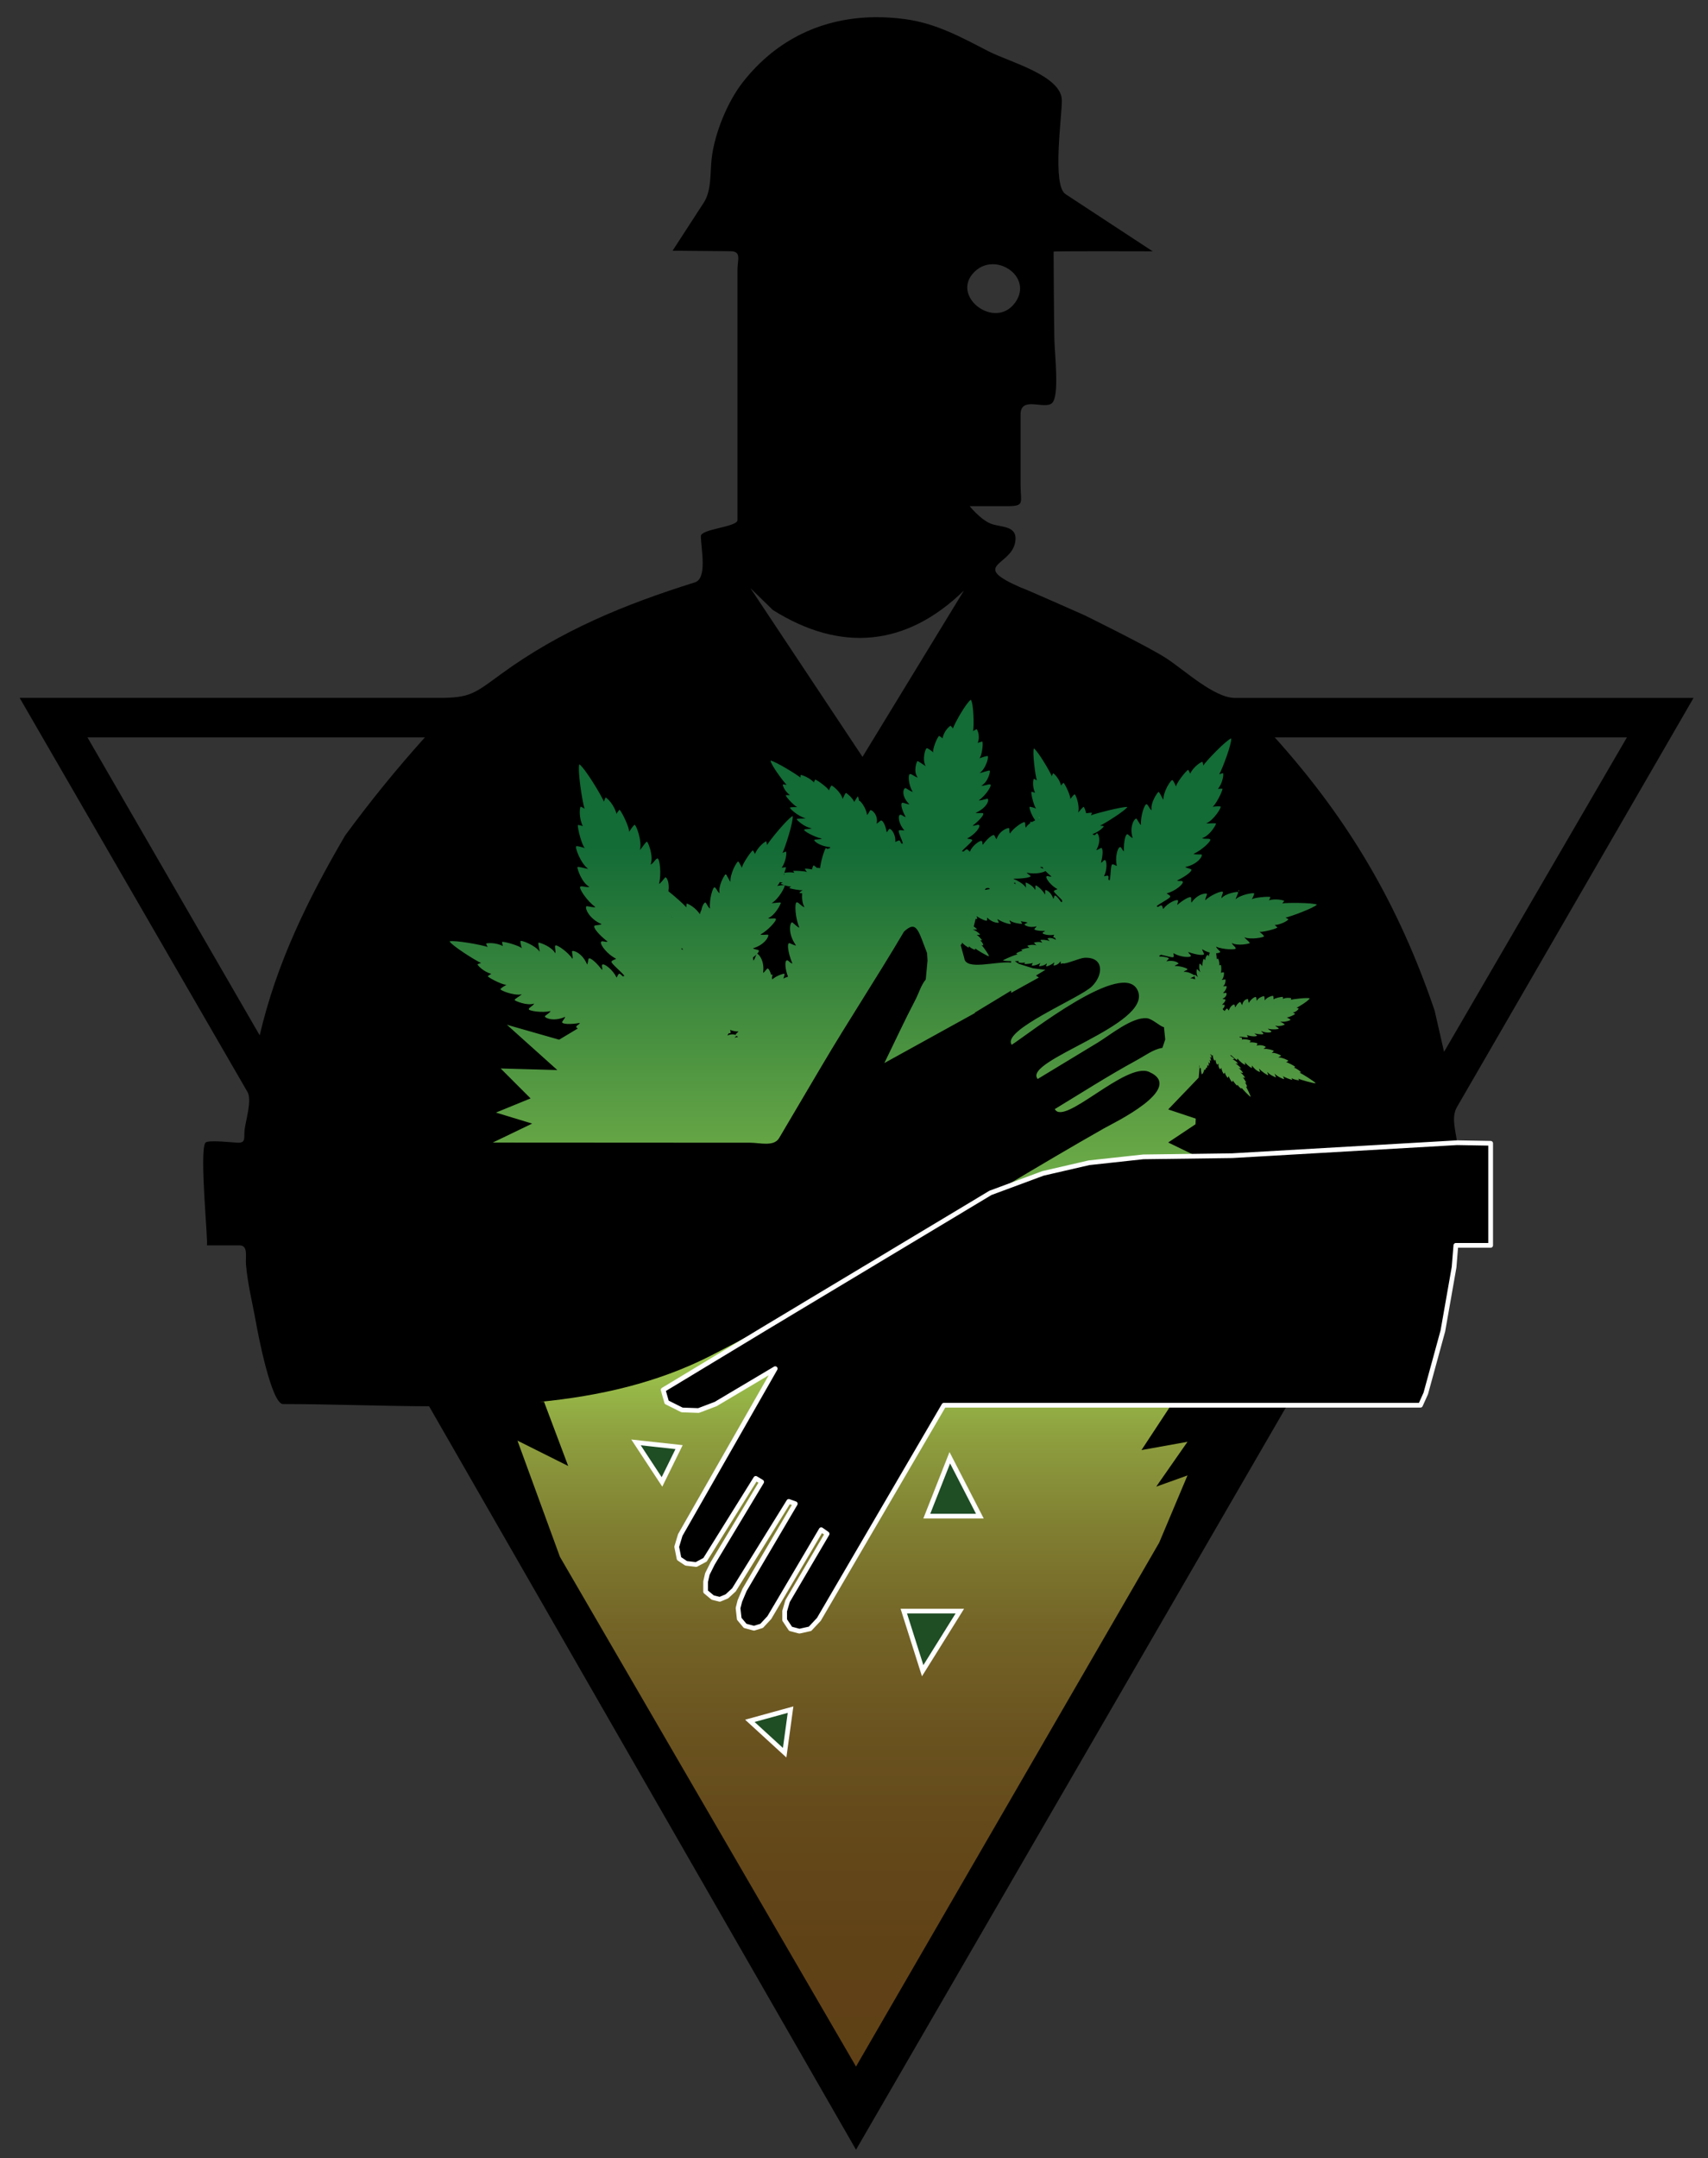
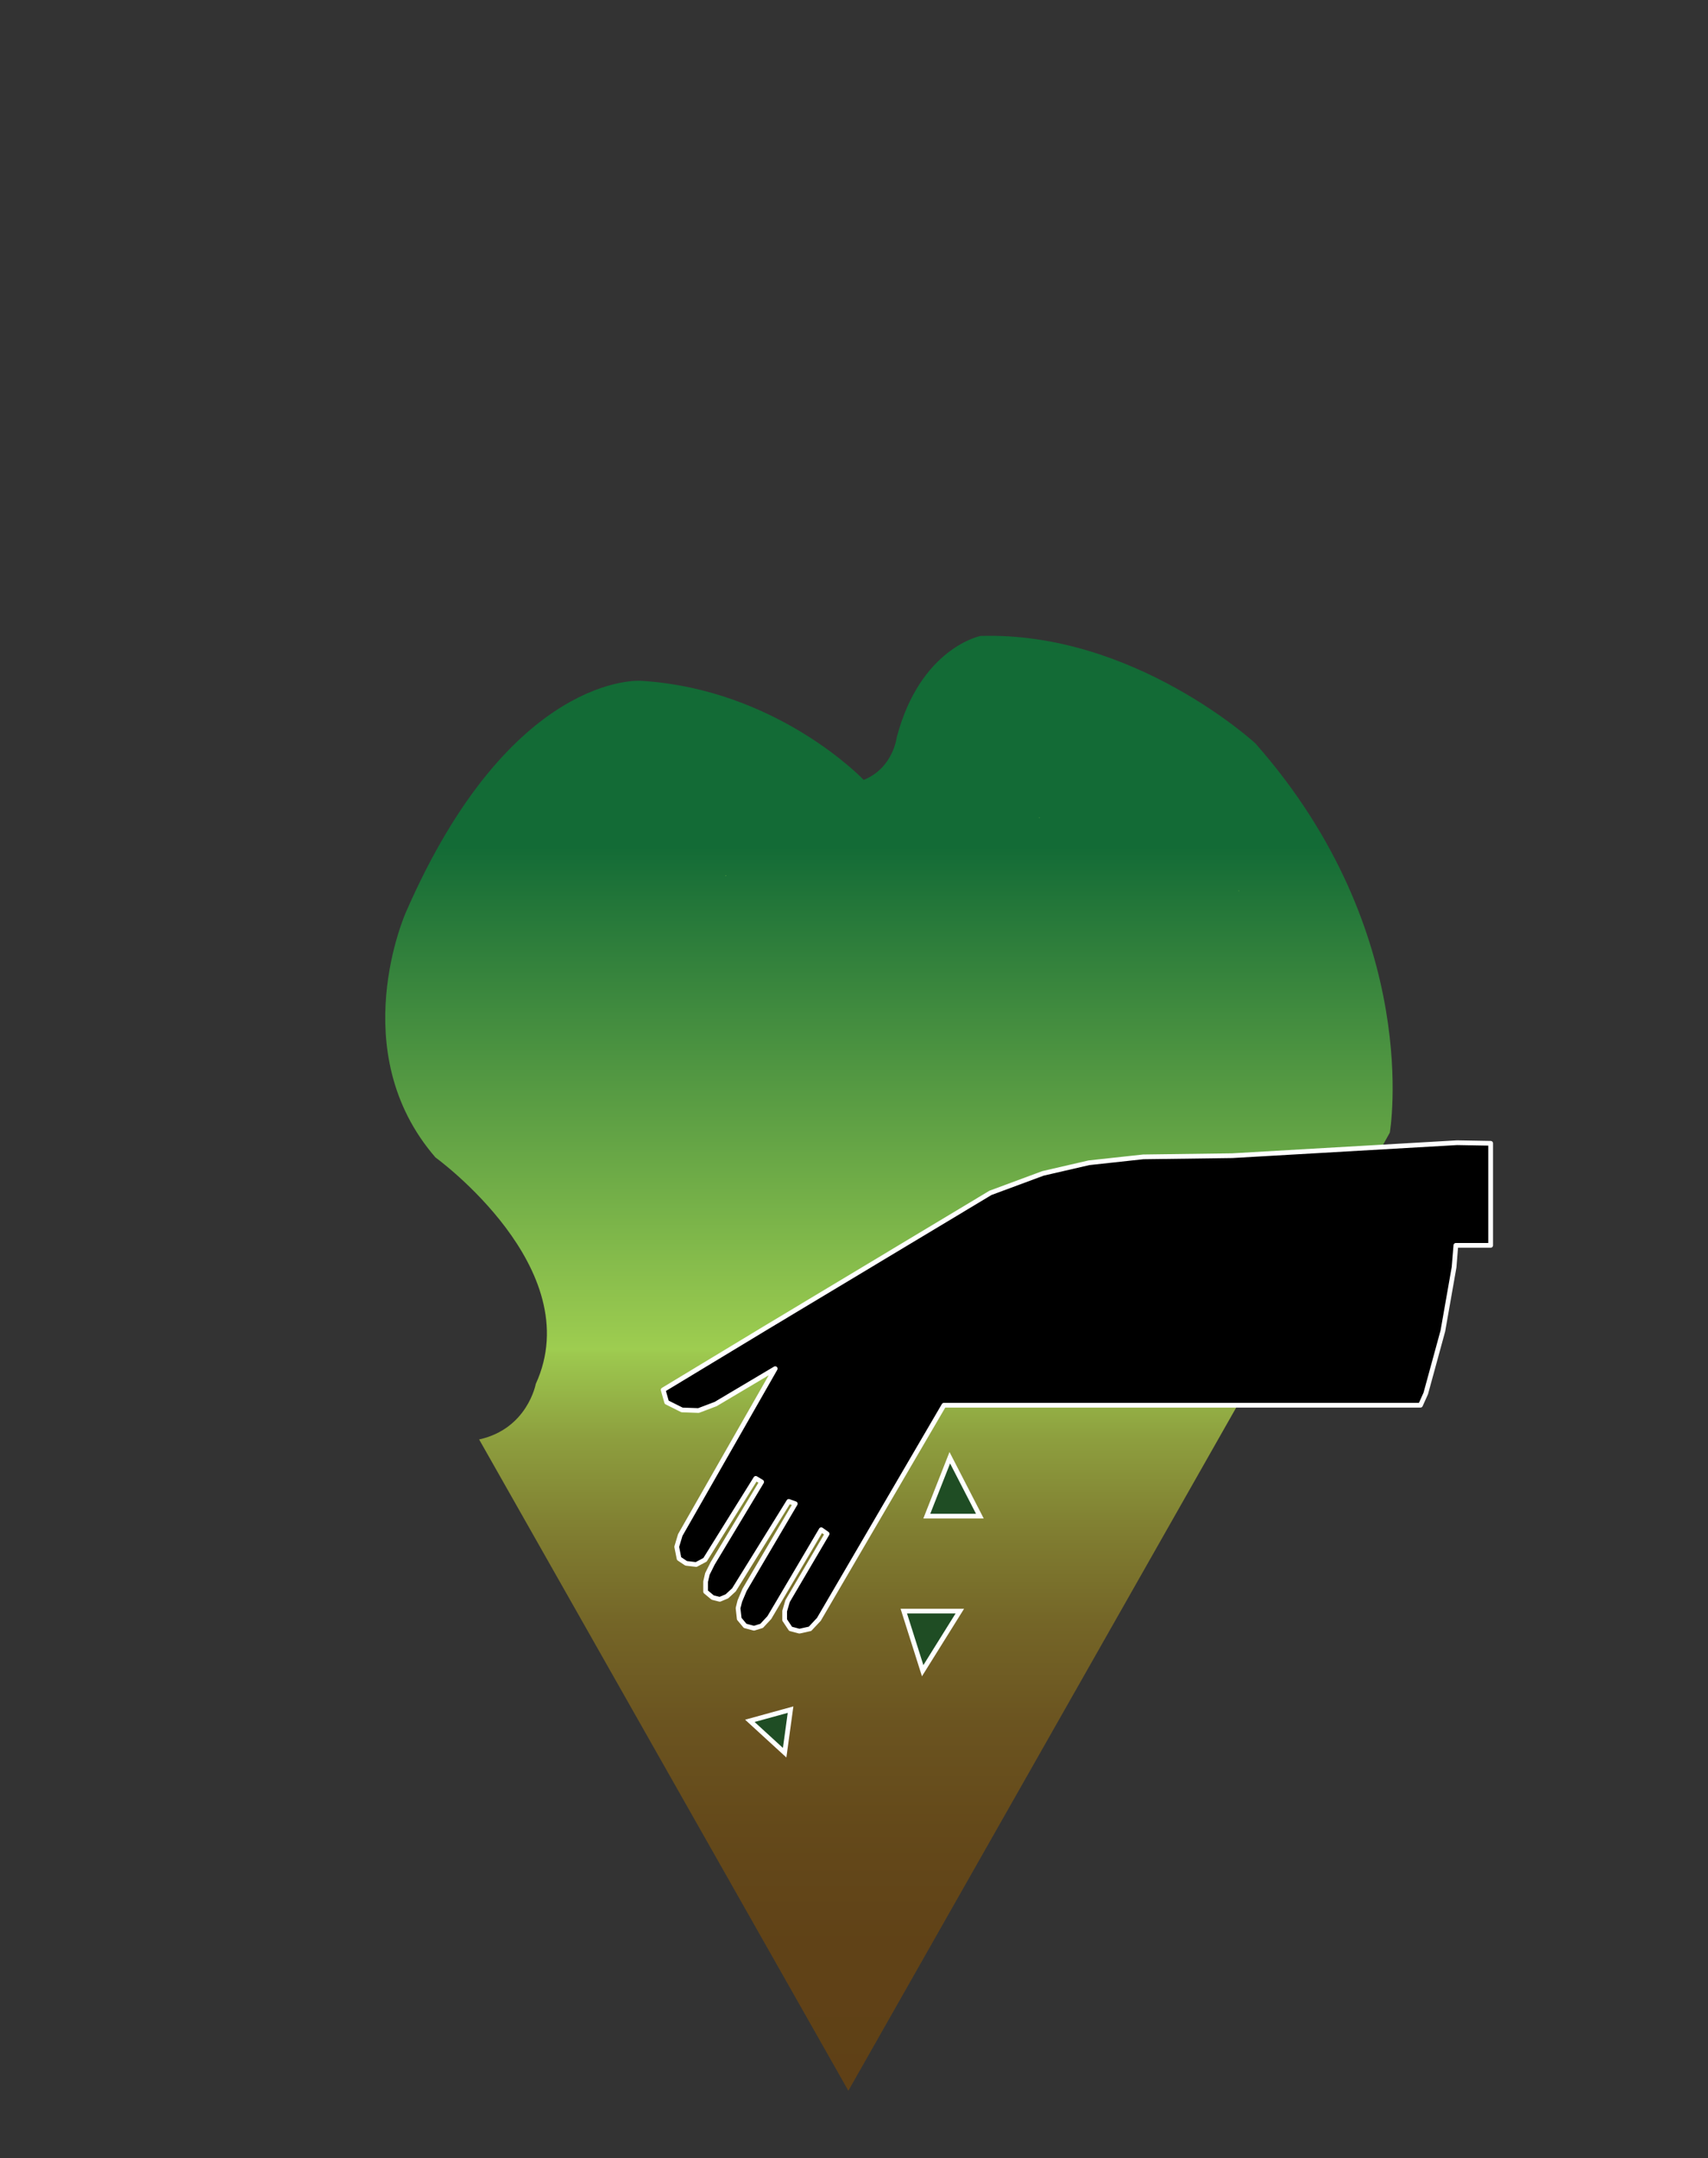
<svg xmlns="http://www.w3.org/2000/svg" xmlns:ns1="http://sodipodi.sourceforge.net/DTD/sodipodi-0.dtd" xmlns:ns2="http://www.inkscape.org/namespaces/inkscape" version="1.1" id="forrestry" x="0px" y="0px" width="723.958px" height="914.583px" viewBox="0 0 723.958 914.583" enable-background="new 0 0 723.958 914.583" xml:space="preserve" ns1:docname="MarijuanaFarmer.svg" ns2:version="0.92.2 5c3e80d, 2017-08-06">
  <rect x="0" y="0" width="723.958" height="914.583" fill="#333333" stroke="none" />
  <title id="title110501">marijuana farmer</title>
  <defs id="defs3717" />
  <ns1:namedview pagecolor="#ffffff" bordercolor="#666666" borderopacity="1" objecttolerance="10" gridtolerance="10" guidetolerance="10" ns2:pageopacity="0" ns2:pageshadow="2" ns2:window-width="1436" ns2:window-height="856" id="namedview3715" showgrid="false" ns2:zoom="0.44" ns2:cx="376.36364" ns2:cy="432.72727" ns2:window-x="4" ns2:window-y="0" ns2:window-maximized="1" ns2:current-layer="forrestry_parts" ns2:snap-global="false" ns2:measure-start="152.727,527.273" ns2:measure-end="627.273,263.636" />
  <g id="forrestry_parts">
    <linearGradient id="grn_bkgrnd_1_" gradientUnits="userSpaceOnUse" x1="376.791" y1="269.438" x2="376.791" y2="886">
      <stop offset="0.145" style="stop-color:#136B36" id="stop3680" />
      <stop offset="0.491" style="stop-color:#9ECD50" id="stop3682" />
      <stop offset="0.493" style="stop-color:#9DC94F" id="stop3684" />
      <stop offset="0.553" style="stop-color:#8D9E3E" id="stop3686" />
      <stop offset="0.615" style="stop-color:#807E31" id="stop3688" />
      <stop offset="0.68" style="stop-color:#746527" id="stop3690" />
      <stop offset="0.747" style="stop-color:#6B5420" id="stop3692" />
      <stop offset="0.82" style="stop-color:#64491A" id="stop3694" />
      <stop offset="0.899" style="stop-color:#604217" id="stop3696" />
      <stop offset="1" style="stop-color:#5F4016" id="stop3698" />
    </linearGradient>
    <g id="g110499">
      <g id="g110474">
        <path ns2:connector-curvature="0" style="fill:url(#grn_bkgrnd_1_)" id="grn_bkgrnd" d="m 589.083,480 c 0,0 14.5,-84 -57,-165 0,0 -51.5,-47.5 -116.5,-45.5 0,0 -25.5,5 -35.5,43 0,0 -1.5,13 -14,18 0,0 -36.5,-38.5 -94.5,-42 0,0 -55,-4 -99.5,98 0,0 -26.5,59 12.5,104 0,0 65,47 42.5,96 0,0 -3.5,19 -24,23.5 l 156.5,276 169.5,-298.5 z" />
        <g id="leaves">
-           <polygon style="fill:#1f4d24;stroke:#ffffff;stroke-width:2" points="280.585,628 287.833,613.25 269.585,611.25 " id="polygon3702" />
          <polygon style="fill:#1f4d24;stroke:#ffffff;stroke-width:2" points="415.333,642.5 402.583,617.75 392.833,642.5 " id="polygon3704" />
          <polygon style="fill:#1f4d24;stroke:#ffffff;stroke-width:2" points="332.585,742.75 335.085,724.5 317.833,729.25 " id="polygon3706" />
          <polygon style="fill:#1f4d24;stroke:#ffffff;stroke-width:2" points="391.083,708 383.085,682.75 406.833,682.75 " id="polygon3708" />
        </g>
-         <path id="icon" d="M 370.992 7.291 C 348.889 7.475 329.297 16.452 314.902 34.77 C 308.262 43.22 302.803 56.739 301.623 67.369 C 300.963 73.329 301.623 80.749 298.303 85.869 C 293.893 92.659 289.492 99.46 285.082 106.25 C 293.292 106.32 301.513 106.401 309.723 106.471 C 314.413 106.521 312.582 110.161 312.582 114.461 L 312.582 220.4 C 312.582 223.36 297.082 224.129 297.082 227.199 C 297.082 232.379 299.964 245.101 294.504 246.811 C 264.944 256.041 237.543 267.27 212.373 285.66 C 200.983 294 199.194 295.75 186.004 295.75 L 8.332 295.75 C 40.522 351.42 72.722 407.1 104.912 462.77 C 106.902 466.22 104.082 475.041 103.662 478.871 C 103.332 481.941 104.323 484.252 101.062 484.252 C 99.112 484.252 88.172 482.902 87.082 484.252 C 84.322 487.682 88.462 527.752 87.652 527.752 L 101.504 527.752 C 105.304 527.752 103.984 532.521 104.254 535.811 C 104.954 544.202 107.134 552.661 108.594 560.941 C 109.404 565.571 115.093 595.002 119.963 595.002 C 140.083 595.002 160.953 595.871 181.873 595.941 L 362.832 911 L 545.582 595.5 L 496.332 595.5 L 483.832 614.5 L 503.332 611 L 490.082 630 L 503.332 625.25 L 491.332 653.75 L 362.832 875.75 L 237.332 659.75 L 219.332 610.5 L 240.832 621.25 L 230.582 594 L 228.723 594.09 C 253.963 591.6 278.553 586.08 301.283 574.5 C 358.393 545.41 412.244 509.811 468.004 478.131 C 471.854 475.951 502.702 461.21 487.082 454.25 C 477.202 449.85 451.002 477.45 447.082 470 C 458.392 463.16 469.552 455.971 481.162 449.641 C 486.084 446.953 488.59 444.806 492.715 444.029 L 493.895 440.488 L 493.359 435.273 C 491.801 435.092 488.504 431.723 486.082 431.5 C 479.842 430.92 470.424 438.72 465.434 441.74 C 456.905 446.91 448.363 452.08 439.832 457.25 C 433.142 449.4 488.122 434.46 482.332 420 C 476.632 405.74 435.412 438.63 428.832 442.75 C 424.322 436.59 457.802 422.97 462.832 418 C 467.682 413.21 468.093 405.511 459.703 405.881 C 457.773 405.961 451.562 408.71 450.582 408.25 C 450.551 408.235 450.519 408.208 450.488 408.189 C 450.03 408.414 449.709 408.488 449.623 408.367 C 449.542 408.229 449.646 407.638 449.547 407.367 C 448.283 409.201 446.459 409.305 446.518 408.998 C 446.602 408.705 446.961 407.978 446.84 407.85 C 445.814 408.827 443.611 409.741 443.447 409.465 C 443.284 409.19 443.772 408.688 443.684 408.238 C 442.907 409.198 440.637 409.521 440.473 409.461 C 440.322 409.378 440.837 408.458 440.969 408.037 C 440.034 408.938 437.255 409.448 437.314 409.123 C 437.308 409.125 437.304 409.128 437.299 409.129 C 437.305 409.122 437.31 409.114 437.316 409.107 C 437.362 408.852 437.594 408.39 437.785 408.039 C 437.479 408.364 434.668 408.634 434.184 408.49 C 434.189 408.479 434.194 408.469 434.199 408.457 C 434.19 408.456 434.18 408.456 434.172 408.455 C 434.369 408.071 434.353 408.066 434.486 407.855 C 433.177 408.214 431.676 407.91 431.52 407.73 C 431.606 407.593 431.746 407.425 431.926 407.246 C 431.619 407.287 430.938 407.311 430.156 407.322 C 430.706 407.697 431.257 408.071 431.807 408.445 L 437.848 410.334 L 443.107 410.992 L 439.107 413.416 C 439.516 413.694 439.924 413.972 440.332 414.25 C 436.412 416.42 432.502 418.58 428.582 420.75 L 428.582 419.793 L 413.086 429.182 C 413.168 429.204 413.25 429.227 413.332 429.25 L 374.832 450.5 C 379.252 441.49 383.463 432.329 388.123 423.449 C 389.336 421.135 390.449 417.329 392.389 415.098 L 393.143 407.047 L 392.945 403.895 C 389.256 394.49 388.601 389.724 383.174 394.787 C 371.254 414.977 360.002 431.871 348.082 452.061 C 342.132 462.141 336.183 472.221 330.232 482.301 C 328.022 486.041 321.973 484.25 317.963 484.25 L 208.863 484.188 L 225.557 476.15 L 210.207 471.479 L 224.889 465.473 L 212.209 452.793 L 236.234 453.461 L 214.846 434.266 L 236.994 440.594 L 244.977 435.805 C 244.646 435.687 244.391 435.555 244.311 435.408 C 243.896 434.651 245.502 434.335 245.779 433.492 C 241.406 434.249 238.193 433.942 238.258 433.178 C 238.28 432.765 239.419 431.642 239.566 430.914 C 234.318 433.237 230.412 431.129 231.002 430.576 C 231.592 430.024 233.366 428.938 233.336 428.477 C 229.842 429.282 224.013 428.416 224.109 427.641 C 224.185 426.905 225.888 426.384 226.416 425.281 C 223.397 426.352 218.325 424.164 218.123 423.801 C 217.892 423.448 220.375 422.136 221.195 421.365 C 217.883 422.104 211.745 419.634 212.111 419.129 C 212.478 418.624 213.777 417.846 214.715 417.301 C 213.629 417.631 207.479 414.66 206.713 413.693 C 207.136 413.438 207.426 413.097 208.244 412.697 C 205.07 411.837 202.46 409.221 202.387 408.643 C 202.41 408.632 202.436 408.619 202.461 408.607 C 202.453 408.601 202.445 408.596 202.438 408.59 C 202.454 408.593 202.468 408.597 202.484 408.6 C 202.884 408.423 203.379 408.215 203.906 408.086 C 201.577 407.085 191.639 400.819 190.537 398.932 C 190.558 398.926 190.582 398.919 190.605 398.914 C 190.602 398.913 190.601 398.911 190.598 398.91 C 190.604 398.911 190.608 398.91 190.613 398.912 C 192.975 398.35 204.379 400.458 206.73 401.297 C 206.424 400.836 206.198 400.313 206.016 399.908 C 206.497 399.529 210.243 399.407 213.164 400.898 C 212.849 400.036 212.901 399.615 212.799 399.146 C 212.821 399.144 212.845 399.141 212.871 399.139 C 212.868 399.133 212.865 399.128 212.861 399.123 C 212.871 399.128 212.881 399.134 212.891 399.139 C 214.329 399.049 220.63 400.957 221.17 401.879 C 220.902 400.865 220.514 399.425 220.604 398.82 C 220.693 398.215 226.88 400.532 228.758 403.314 C 228.691 402.157 227.813 399.51 228.318 399.477 C 228.317 399.474 228.318 399.472 228.316 399.469 C 228.318 399.472 228.32 399.474 228.322 399.477 C 228.941 399.432 233.958 401.215 235.338 403.975 C 235.741 402.816 234.911 401.301 235.377 400.693 C 235.844 400.084 240.684 403.333 242.627 406.293 C 242.968 406.001 242.455 404.034 242.438 403.232 C 242.42 402.431 246.753 403.54 248.857 408.73 C 249.282 408.104 249.238 406.572 249.527 406.23 C 250.035 405.641 252.558 407.547 255.176 411.035 C 255.574 410.253 254.631 408.833 255.525 408.691 L 255.523 408.686 L 255.527 408.689 C 256.424 408.521 259.758 410.926 261.352 414.266 C 261.74 413.821 261.822 412.915 262.449 412.652 C 262.686 412.553 263.249 413.037 263.938 413.738 C 264.161 413.718 264.407 413.683 264.664 413.527 C 263.319 411.73 258.872 408.234 259.193 407.512 C 259.515 406.788 260.638 406.749 261.158 406.289 C 257.154 404.285 254.369 400.252 254.705 399.287 C 255.042 398.322 256.569 399.481 257.539 399.025 C 253.457 395.87 251.259 392.87 251.982 392.303 C 252.395 392.018 254.214 392.093 255.01 391.633 C 249.012 389.049 247.573 383.914 248.775 384.023 C 248.768 384 248.763 383.975 248.758 383.951 C 248.782 383.98 248.808 384.005 248.834 384.029 C 249.863 384.139 252 384.739 252.35 384.355 C 248.991 382.066 245.067 376.269 245.994 375.721 C 245.991 375.716 245.988 375.71 245.986 375.705 C 245.991 375.709 245.996 375.711 246.002 375.715 C 246.797 375.265 248.496 376.237 249.857 375.838 C 246.532 374.09 244.582 368.002 244.744 367.506 C 244.907 367.008 247.955 368.082 249.305 368.195 C 246.093 365.959 243.423 358.659 244.314 358.59 C 244.311 358.584 244.31 358.58 244.307 358.574 C 244.315 358.579 244.32 358.584 244.326 358.59 C 245.115 358.526 246.746 359.023 247.908 359.379 C 246.79 358.676 244.685 351.029 244.949 349.586 C 244.962 349.589 244.974 349.591 244.986 349.594 C 244.983 349.587 244.982 349.581 244.979 349.574 C 244.989 349.583 244.999 349.59 245.01 349.598 C 245.551 349.714 246.058 349.713 247.031 350.104 C 245.334 346.683 245.649 342.36 246.107 341.822 L 246.129 341.832 C 246.129 341.815 246.127 341.798 246.127 341.781 C 246.144 341.807 246.16 341.828 246.178 341.854 C 246.624 342.055 247.209 342.324 247.77 342.695 C 246.821 339.911 244.73 326.365 245.543 323.879 C 245.552 323.885 245.563 323.891 245.57 323.896 C 245.569 323.877 245.562 323.858 245.559 323.838 C 245.581 323.871 245.603 323.903 245.625 323.936 C 247.939 325.54 254.883 337.002 255.971 339.697 C 256.17 339.019 256.465 338.406 256.68 337.957 C 257.346 338.084 260.404 341.174 261.311 344.883 C 261.81 343.943 262.206 343.621 262.549 343.174 C 262.552 343.154 262.557 343.134 262.561 343.113 C 262.565 343.123 262.569 343.135 262.572 343.145 C 263.705 344.077 267.027 351.281 266.625 352.539 C 267.328 351.485 268.25 350.025 268.895 349.598 C 268.899 349.581 268.904 349.565 268.908 349.549 C 268.911 349.56 268.914 349.57 268.916 349.582 C 269.472 349.004 272.274 356.261 271.244 360.178 C 272.167 359.278 273.781 356.534 274.26 356.701 C 274.265 356.695 274.269 356.686 274.273 356.68 C 274.273 356.688 274.269 356.697 274.268 356.705 C 274.757 357.017 277.152 362.923 275.748 366.377 C 277.064 365.831 277.738 363.973 278.633 363.795 C 278.64 363.786 278.645 363.775 278.652 363.766 C 278.65 363.774 278.65 363.784 278.648 363.793 C 279.668 363.645 280.418 370.542 279.336 374.494 C 279.861 374.562 281.161 372.671 281.859 371.932 C 281.866 371.903 281.874 371.875 281.881 371.846 C 281.886 371.862 281.889 371.879 281.893 371.895 C 282.491 371.351 283.906 373.896 283.32 377.689 C 286.477 380.208 289.962 383.352 290.914 384.492 C 290.883 383.94 290.954 383.375 291.002 382.934 C 291.609 382.852 294.9 384.646 296.66 387.414 C 296.826 386.511 297.084 386.174 297.234 385.719 C 297.249 385.726 297.266 385.733 297.283 385.74 C 297.661 383.4 298.808 382.106 299.127 382.539 C 299.133 382.529 299.137 382.517 299.143 382.508 C 299.142 382.523 299.141 382.538 299.141 382.553 C 299.648 383.207 300.502 384.977 300.943 384.98 C 300.52 381.466 302.092 375.874 302.871 376.027 C 303.651 376.18 303.964 377.883 305.02 378.508 C 304.279 375.448 307.092 370.714 307.51 370.527 C 307.925 370.343 308.95 372.863 309.623 373.762 C 309.265 370.425 312.449 364.716 312.938 365.109 L 312.939 365.111 C 312.945 365.097 312.952 365.084 312.957 365.068 C 312.961 365.091 312.965 365.112 312.969 365.135 C 313.452 365.558 314.038 366.884 314.479 367.812 C 314.322 366.725 318.057 361.016 319.115 360.326 C 319.122 360.311 319.127 360.3 319.133 360.285 C 319.135 360.313 319.139 360.341 319.141 360.367 C 319.388 360.759 319.662 361.067 319.967 361.9 C 321.21 358.947 324.054 356.695 324.744 356.545 C 324.757 356.532 324.767 356.518 324.779 356.506 C 324.775 356.516 324.774 356.528 324.77 356.539 C 324.777 356.537 324.785 356.535 324.791 356.535 C 324.901 356.932 325.067 357.479 325.141 358.059 C 326.397 355.901 333.785 346.925 335.924 345.844 C 335.943 345.822 335.963 345.801 335.982 345.779 C 335.979 345.793 335.974 345.805 335.971 345.818 C 335.978 345.815 335.986 345.811 335.992 345.809 C 336.376 347.991 332.82 359.189 331.674 361.426 C 332.2 361.167 332.758 360.998 333.193 360.871 C 333.51 361.362 333.202 365.044 331.332 367.748 C 332.092 367.557 332.515 367.564 332.938 367.539 C 332.994 367.505 333.052 367.469 333.111 367.434 C 333.093 367.466 333.075 367.499 333.057 367.531 C 333.086 367.528 333.115 367.526 333.145 367.523 C 333.143 367.912 332.845 368.83 332.428 369.891 C 333.296 369.699 335.079 369.534 336.699 369.848 C 336.367 369.487 336.322 369.276 336.18 369.082 C 336.981 368.893 341.548 369.169 342.037 369.549 C 341.697 369.099 341.233 368.498 341.18 368.197 C 341.168 368.027 342.616 368.122 344.158 368.434 C 344.416 367.355 344.719 366.643 344.971 366.766 C 344.971 366.76 344.971 366.754 344.971 366.748 C 344.975 366.756 344.98 366.763 344.982 366.771 C 345.336 366.943 345.799 367.339 346.275 367.805 C 346.281 367.798 346.278 367.783 346.289 367.779 C 346.378 367.744 346.938 367.788 347.611 367.875 C 347.851 365.289 349.314 360.219 350.086 359.328 C 350.095 359.337 350.106 359.344 350.115 359.354 L 350.119 359.334 C 350.123 359.347 350.127 359.357 350.133 359.369 C 350.283 359.507 350.448 359.641 350.615 359.781 C 350.958 359.663 351.425 359.532 351.826 359.385 C 351.852 359.263 351.893 359.148 351.922 359.027 C 346.648 358.447 344.527 355.952 345.285 355.832 C 346.069 355.708 348.133 355.684 348.34 355.395 C 344.943 354.638 340.39 352.04 340.863 351.605 C 341.299 351.188 343.02 351.48 344.027 351.002 C 340.904 350.574 337.667 347.448 337.678 347.156 C 337.657 346.861 340.442 346.951 341.533 346.777 C 338.326 346.045 334.319 342.368 334.887 342.193 C 335.455 342.019 336.958 342.012 338.035 342.016 C 336.94 341.829 333.176 337.845 333.008 336.988 C 333.499 336.985 333.917 336.88 334.818 336.93 C 332.536 335.28 331.623 332.772 331.852 332.396 C 331.877 332.398 331.905 332.4 331.932 332.402 C 331.928 332.395 331.923 332.389 331.92 332.383 C 331.932 332.391 331.943 332.397 331.955 332.404 C 332.387 332.44 332.915 332.492 333.432 332.602 C 331.943 331.167 326.596 323.843 326.604 322.311 C 326.624 322.314 326.647 322.32 326.67 322.324 L 326.664 322.318 C 326.669 322.321 326.672 322.323 326.676 322.326 C 328.98 322.827 337.679 328.16 339.268 329.504 C 339.237 329.117 339.308 328.719 339.355 328.41 C 339.959 328.353 343.226 329.612 344.975 331.553 C 345.139 330.92 345.396 330.683 345.545 330.363 C 345.565 330.369 345.588 330.376 345.611 330.385 C 345.611 330.38 345.61 330.376 345.609 330.371 C 345.615 330.378 345.621 330.385 345.627 330.391 C 346.903 330.848 351.335 334.243 351.332 334.992 C 351.614 334.285 352.007 333.277 352.389 332.943 C 352.77 332.609 356.895 336.211 357.1 338.561 C 357.625 337.837 358.209 335.926 358.658 336.086 C 358.659 336.084 358.663 336.082 358.664 336.08 C 358.665 336.082 358.664 336.085 358.664 336.088 C 359.097 336.239 361.266 338.028 362.088 339.834 C 362.689 338.729 363.243 337.834 363.646 337.479 C 363.651 337.489 363.656 337.5 363.66 337.508 C 363.668 337.491 363.674 337.475 363.682 337.457 C 363.682 337.455 363.682 337.453 363.682 337.451 L 363.684 337.453 C 363.683 337.454 363.683 337.456 363.682 337.457 C 363.684 337.495 363.686 337.531 363.689 337.568 C 363.86 337.938 364.003 338.578 364.133 339.336 C 364.89 339.277 367.303 342.863 367.471 345.297 C 367.909 345.241 368.462 343.87 368.852 343.379 C 369.241 342.888 372.387 345.101 371.572 348.986 C 372.252 348.759 372.989 347.816 373.408 347.713 C 374.14 347.538 375.338 349.588 375.82 352.627 C 376.556 352.296 376.464 351.103 377.301 351.336 L 377.301 351.33 L 377.303 351.336 C 378.155 351.553 379.795 354.192 379.477 356.777 C 380.033 356.647 380.56 356.129 381.229 356.193 C 381.481 356.218 381.719 356.71 381.955 357.379 C 382.156 357.446 382.385 357.513 382.684 357.51 C 382.438 355.945 380.394 352.25 381.033 351.928 C 381.673 351.605 382.653 351.981 383.33 351.889 C 380.913 349.252 380.564 345.825 381.338 345.361 C 382.113 344.898 382.834 346.141 383.895 346.211 C 381.992 342.852 381.623 340.257 382.527 340.172 C 383.024 340.146 384.542 340.838 385.455 340.844 C 381.624 337.148 382.983 333.534 383.957 334.027 C 383.962 334.011 383.969 333.995 383.977 333.979 C 383.983 334.005 383.992 334.027 384.002 334.051 C 384.828 334.483 386.355 335.609 386.848 335.502 C 385.127 332.923 384.69 328.023 385.76 328.021 C 385.76 328.017 385.759 328.012 385.76 328.008 C 385.762 328.012 385.766 328.016 385.77 328.02 C 386.676 328.031 387.642 329.224 389.008 329.467 C 387.043 327.227 388.443 322.856 388.832 322.613 C 389.222 322.37 391.286 324.104 392.385 324.652 C 390.764 322.158 392.159 316.797 392.957 317.072 C 392.957 317.067 392.957 317.065 392.957 317.061 C 392.961 317.067 392.964 317.071 392.967 317.076 C 393.674 317.318 394.818 318.199 395.633 318.828 C 395.03 318.006 397.083 312.635 398.037 311.857 C 398.046 311.863 398.057 311.868 398.066 311.875 C 398.067 311.87 398.067 311.866 398.068 311.861 C 398.072 311.87 398.079 311.878 398.084 311.887 C 398.488 312.15 398.923 312.328 399.559 312.91 C 399.83 310.24 402.278 307.74 402.941 307.578 L 402.955 307.592 C 402.963 307.582 402.972 307.571 402.98 307.561 C 402.982 307.582 402.984 307.6 402.986 307.621 C 403.267 307.901 403.631 308.274 403.924 308.697 C 404.515 306.677 409.553 297.748 411.502 296.535 C 411.507 296.542 411.512 296.549 411.516 296.555 C 411.525 296.542 411.533 296.531 411.541 296.518 C 411.543 296.546 411.544 296.572 411.547 296.6 C 412.718 298.393 412.885 307.789 412.457 309.805 C 412.97 309.466 413.529 309.201 413.939 309.006 C 414.446 309.32 415.507 312.276 414.414 314.84 C 415.315 314.45 415.815 314.395 416.334 314.246 C 416.347 314.235 416.359 314.226 416.373 314.215 C 416.371 314.222 416.369 314.229 416.367 314.236 L 416.369 314.236 C 416.869 315.203 416.079 320.738 415.102 321.355 C 416.235 320.969 417.759 320.414 418.525 320.385 C 418.537 320.377 418.55 320.37 418.562 320.361 C 418.56 320.369 418.554 320.377 418.551 320.385 C 419.318 320.233 418.059 325.615 415.203 327.615 C 416.447 327.4 419.21 326.315 419.535 326.586 C 419.542 326.584 419.55 326.582 419.557 326.58 C 419.553 326.585 419.548 326.587 419.543 326.592 C 419.805 326.954 418.876 331.376 415.934 332.963 C 417.335 333.101 418.847 332.219 419.703 332.43 C 419.714 332.427 419.724 332.423 419.734 332.42 C 419.728 332.425 419.724 332.431 419.719 332.436 C 420.666 332.709 417.83 337.141 414.912 339.145 C 415.327 339.373 417.393 338.693 418.363 338.494 C 418.383 338.479 418.405 338.467 418.426 338.451 C 418.422 338.463 418.415 338.474 418.41 338.484 C 419.455 338.331 418.989 341.985 413.521 344.488 C 414.319 344.701 416.033 344.443 416.549 344.58 L 416.57 344.568 C 416.567 344.573 416.565 344.579 416.561 344.584 C 417.497 344.88 415.558 347.362 412.275 349.896 C 413.275 350.072 414.602 349.117 415.092 349.744 C 415.582 350.372 413.53 353.487 409.941 355.344 C 410.39 355.522 411.111 355.515 411.637 355.703 C 411.641 355.702 411.642 355.702 411.646 355.701 L 411.641 355.707 C 411.808 355.767 411.956 355.846 412.068 355.959 C 412.535 356.425 408.732 359.359 407.713 360.76 C 408.014 360.843 408.278 360.83 408.514 360.816 C 408.514 360.816 408.963 360.357 408.963 360.357 C 409.043 360.301 409.085 360.261 409.166 360.203 C 409.165 360.208 409.163 360.212 409.162 360.217 C 410.15 359.418 410.49 360.584 411.107 360.906 C 412.139 358.258 414.842 356.755 414.916 356.689 L 414.912 356.707 C 416.964 355.585 416.116 357.474 416.615 357.947 C 418.699 355.074 420.881 353.535 421.371 353.953 C 421.375 353.949 421.379 353.946 421.383 353.943 L 421.379 353.959 C 421.703 354.2 421.923 355.196 422.424 355.59 C 423.62 351.75 427.71 350.451 427.797 351.049 C 427.807 351.045 427.815 351.041 427.824 351.037 C 427.815 351.046 427.807 351.054 427.799 351.062 C 427.904 351.638 427.741 353.013 428.117 353.172 C 429.527 350.897 433.692 348.077 434.281 348.447 C 434.872 348.817 434.281 349.958 434.869 350.711 C 435.163 350.027 435.879 349.376 436.709 348.801 C 436.652 348.556 436.62 348.362 436.643 348.309 C 436.681 348.194 437.014 348.244 437.424 348.338 C 437.878 348.067 438.334 347.826 438.775 347.615 C 437.088 345.357 436.012 341.939 436.463 341.914 C 437.024 341.883 438.308 342.314 439.223 342.633 C 438.373 342.103 436.932 336.524 437.168 335.512 C 437.587 335.651 437.99 335.658 438.734 335.977 C 437.522 333.456 437.856 330.367 438.217 330.012 C 438.238 330.022 438.259 330.031 438.281 330.041 C 438.281 330.033 438.281 330.024 438.281 330.016 C 438.288 330.028 438.294 330.039 438.301 330.051 C 438.652 330.217 439.08 330.43 439.471 330.703 C 438.839 328.656 437.53 318.862 438.215 317.141 C 438.231 317.151 438.249 317.163 438.266 317.176 C 438.265 317.174 438.265 317.171 438.264 317.168 C 438.267 317.173 438.269 317.176 438.271 317.18 C 440.01 318.415 445.051 326.947 445.809 328.922 C 445.954 328.477 446.19 328.053 446.367 327.719 C 446.906 327.83 449.129 330.198 449.758 332.891 C 450.178 332.227 450.501 332.035 450.77 331.719 C 450.784 331.732 450.801 331.746 450.816 331.762 C 450.818 331.757 450.819 331.754 450.82 331.748 C 450.822 331.757 450.825 331.765 450.828 331.773 C 451.711 332.66 453.978 337.772 453.645 338.613 C 454.197 337.9 454.979 336.882 455.451 336.617 C 455.923 336.353 457.838 341.607 456.973 344.309 C 457.74 343.649 459.083 341.668 459.395 341.979 C 459.396 341.977 459.398 341.975 459.4 341.973 C 459.4 341.976 459.399 341.979 459.398 341.982 C 459.586 342.167 460.068 343.272 460.381 344.625 C 461.555 344.429 462.506 344.385 462.816 344.457 C 462.834 344.454 462.85 344.45 462.867 344.447 C 462.858 344.452 462.849 344.459 462.84 344.465 C 462.847 344.467 462.856 344.467 462.861 344.469 C 462.756 344.748 462.622 345.137 462.393 345.514 C 464.555 344.657 475.402 341.863 477.777 341.971 C 477.804 341.965 477.832 341.959 477.859 341.953 C 477.85 341.96 477.842 341.966 477.832 341.973 C 477.839 341.974 477.847 341.974 477.854 341.975 C 477.082 343.43 468.395 348.931 466.287 349.875 C 466.867 349.906 467.433 350.001 467.869 350.08 C 467.892 350.473 465.929 352.43 463.148 353.443 C 463.137 353.513 463.131 353.586 463.119 353.654 C 463.507 353.75 463.808 353.843 464.047 353.932 C 464.341 353.624 464.63 353.319 464.838 353.152 C 465.386 352.714 467.085 356.121 464.672 360.252 C 465.35 360.194 466.394 359.349 466.797 359.355 C 467.497 359.372 467.609 362.025 466.674 365.584 C 467.446 365.426 467.897 364.057 468.506 364.562 L 468.508 364.559 L 468.508 364.564 C 469.137 365.057 469.365 368.502 467.949 371.316 C 468.481 371.332 469.158 370.905 469.699 371.172 C 469.903 371.273 469.889 371.896 469.793 372.717 C 469.935 372.851 470.099 372.992 470.354 373.076 C 470.837 371.245 470.733 366.494 471.42 366.318 C 472.107 366.142 472.776 366.85 473.393 366.943 C 472.503 363.274 473.723 359.319 474.586 359.023 C 475.45 358.728 475.514 360.337 476.385 360.725 C 476.252 356.392 477.087 353.366 477.895 353.533 C 478.328 353.649 479.314 354.872 480.088 355.145 C 478.464 349.872 481.22 346.202 481.83 347.041 C 481.842 347.024 481.856 347.008 481.869 346.992 C 481.863 347.024 481.861 347.052 481.859 347.082 C 482.37 347.809 483.17 349.518 483.637 349.541 C 483.314 346.14 485.112 340.503 486.023 340.812 C 486.025 340.808 486.026 340.803 486.029 340.799 C 486.029 340.804 486.03 340.809 486.031 340.814 C 486.798 341.092 487.092 342.715 488.146 343.387 C 487.466 340.295 490.591 335.786 491.029 335.627 C 491.469 335.468 492.459 338.02 493.15 338.957 C 492.875 335.68 496.435 330.057 496.992 330.6 C 496.994 330.595 496.996 330.591 496.998 330.586 C 496.999 330.594 497 330.6 497 330.607 C 497.494 331.086 498.077 332.409 498.492 333.354 C 498.343 332.253 502.467 326.812 503.623 326.215 C 503.628 326.225 503.634 326.236 503.639 326.246 C 503.642 326.241 503.644 326.234 503.648 326.229 C 503.648 326.24 503.649 326.251 503.65 326.262 C 503.878 326.675 504.168 327.006 504.451 327.846 C 505.864 324.922 509.053 322.823 509.689 322.834 L 509.697 322.854 C 509.709 322.845 509.721 322.833 509.732 322.824 C 509.724 322.849 509.719 322.872 509.711 322.896 C 509.825 323.293 509.971 323.817 510.033 324.379 C 511.431 322.28 519.669 313.708 521.863 312.912 C 521.864 312.921 521.866 312.932 521.867 312.939 C 521.88 312.928 521.892 312.917 521.904 312.904 C 521.894 312.937 521.883 312.966 521.873 312.998 C 522.076 315.356 518.059 325.972 516.803 328.113 C 517.389 327.882 517.982 327.748 518.418 327.648 C 518.71 328.149 518.303 331.781 516.238 334.346 C 517.178 334.17 517.63 334.254 518.137 334.238 C 518.153 334.229 518.167 334.223 518.184 334.215 C 518.179 334.223 518.173 334.231 518.168 334.238 L 518.172 334.238 C 518.169 335.471 515.048 341.464 513.943 341.873 C 515.078 341.769 516.62 341.59 517.285 341.781 C 517.299 341.775 517.314 341.771 517.328 341.766 C 517.322 341.774 517.314 341.78 517.307 341.787 C 518.027 341.841 514.575 347.527 511.26 348.943 C 512.413 349.064 515.244 348.649 515.4 349.049 C 515.407 349.049 515.415 349.047 515.422 349.047 C 515.416 349.051 515.41 349.055 515.404 349.059 C 515.467 349.543 512.72 354.243 509.514 355.17 C 510.645 355.734 512.322 355.183 512.957 355.67 C 512.968 355.67 512.976 355.668 512.986 355.668 C 512.979 355.671 512.976 355.676 512.969 355.68 C 513.653 356.264 509.277 360.422 505.908 361.824 C 506.16 362.202 508.219 362.038 509.133 362.098 C 509.157 362.087 509.181 362.08 509.205 362.068 C 509.196 362.08 509.187 362.091 509.178 362.102 C 510.135 362.234 508.119 366.206 502.359 367.426 C 502.944 367.898 504.517 368.108 504.895 368.412 L 504.918 368.406 C 504.913 368.41 504.909 368.415 504.904 368.42 C 505.57 369.026 502.821 371.252 498.906 373.145 C 499.679 373.633 501.23 372.947 501.369 373.795 C 501.509 374.644 498.384 377.549 494.51 378.59 C 494.813 378.921 495.429 379.123 495.793 379.488 C 495.796 379.488 495.799 379.488 495.803 379.488 C 495.801 379.489 495.798 379.49 495.795 379.492 C 495.91 379.609 496.001 379.743 496.047 379.902 C 496.238 380.562 491.703 382.751 490.217 384.029 C 490.436 384.211 490.667 384.274 490.873 384.328 C 490.873 384.328 491.457 383.943 491.457 383.943 C 491.551 383.903 491.605 383.869 491.699 383.828 C 491.696 383.833 491.69 383.839 491.688 383.844 C 492.882 383.234 492.654 384.643 493.037 385.186 C 495.087 382.508 498.054 381.605 498.146 381.553 L 498.135 381.572 C 500.377 380.909 498.819 382.785 499.035 383.463 C 502.08 380.839 504.616 379.747 504.848 380.359 C 504.853 380.356 504.858 380.353 504.863 380.35 L 504.854 380.365 C 505.023 380.731 504.767 381.915 505.02 382.504 C 507.737 378.534 511.79 378.267 511.6 378.965 C 511.61 378.963 511.621 378.958 511.631 378.957 C 511.62 378.964 511.608 378.971 511.598 378.979 C 511.432 379.657 510.686 381.155 510.936 381.443 C 513.141 379.297 517.932 377.342 518.27 377.93 C 518.608 378.517 517.601 379.628 517.768 380.646 C 519.476 378.536 524.379 377.842 524.748 378.014 C 525.114 378.185 523.941 380.193 523.699 381.109 C 525.818 379.1 531.611 378.127 531.615 378.654 C 531.615 378.655 531.616 378.659 531.615 378.66 C 531.629 378.656 531.641 378.653 531.654 378.648 C 531.641 378.663 531.629 378.675 531.615 378.689 C 531.596 379.229 531.006 380.317 530.611 381.098 C 531.279 380.417 537.387 379.803 538.471 380.123 C 538.485 380.12 538.496 380.115 538.51 380.111 C 538.492 380.127 538.475 380.143 538.457 380.158 C 538.325 380.528 538.266 380.87 537.859 381.512 C 540.625 380.746 543.818 381.395 544.316 381.764 C 544.332 381.766 544.347 381.766 544.363 381.768 C 544.353 381.771 544.344 381.775 544.334 381.779 C 544.339 381.783 544.344 381.789 544.348 381.793 C 544.134 382.076 543.85 382.474 543.488 382.83 C 545.707 382.497 556.173 382.518 558.146 383.332 C 558.172 383.333 558.198 383.337 558.225 383.338 C 558.213 383.343 558.203 383.346 558.191 383.352 C 558.197 383.355 558.206 383.356 558.211 383.359 C 556.911 384.771 547.085 388.425 544.873 388.871 C 545.353 389.075 545.79 389.347 546.127 389.562 C 545.966 390.029 543.225 391.791 540.275 392.016 C 540.842 392.408 541.08 392.686 541.338 392.947 C 541.394 392.966 541.451 392.986 541.51 393.006 C 541.477 393.012 541.445 393.016 541.412 393.021 C 541.431 393.039 541.447 393.056 541.467 393.074 C 540.619 393.718 534.713 395.242 533.793 394.826 C 534.398 395.312 535.542 396.236 535.797 396.736 C 536.038 397.209 530.225 398.321 527.389 397.189 C 527.986 397.949 529.957 399.414 529.707 399.672 C 529.469 399.942 524.622 400.971 522.125 399.625 C 522.411 400.616 523.822 401.272 523.779 401.928 C 523.736 402.583 518.46 402.418 515.475 401.203 C 515.37 401.579 516.766 402.75 517.195 403.295 C 517.392 403.544 516.685 403.901 515.484 403.977 C 515.635 405.065 515.74 406.077 515.719 406.455 C 515.881 406.338 516.082 406.255 516.236 406.188 C 516.469 406.386 517.031 407.889 516.768 409.041 C 517.106 408.926 517.299 408.953 517.492 408.918 C 517.496 408.927 517.5 408.937 517.504 408.947 C 517.506 408.946 517.508 408.945 517.51 408.943 C 517.509 408.947 517.509 408.951 517.508 408.955 C 517.742 409.533 517.752 412.036 517.418 412.24 C 517.829 412.146 518.414 412.011 518.693 412.055 C 518.973 412.098 518.787 414.549 517.812 415.266 C 518.314 415.254 519.364 414.938 519.447 415.141 L 519.447 415.143 C 519.551 415.392 519.443 417.38 518.412 417.896 C 518.978 418.074 519.536 417.762 519.867 417.957 C 520.199 418.152 519.419 420.049 518.375 420.789 C 518.55 420.93 519.35 420.75 519.701 420.754 C 520.053 420.758 520.149 422.481 518.143 423.256 C 518.477 423.435 519.148 423.438 519.338 423.559 C 519.667 423.77 519.168 424.758 517.982 425.762 C 518.382 425.932 518.881 425.571 519.064 425.932 L 519.064 425.934 C 519.212 426.206 518.902 427.012 518.203 427.648 C 518.508 427.93 518.784 428.195 519.051 428.457 C 519.47 427.884 519.873 427.34 520.082 427.42 C 520.445 427.558 520.615 428.01 520.889 428.225 C 521.231 426.645 522.634 425.581 523.105 425.729 C 523.577 425.877 523.273 426.474 523.605 426.869 C 524.446 425.274 525.472 424.431 525.82 424.729 C 526.002 424.898 526.216 425.628 526.527 425.953 C 526.856 423.581 528.928 423.072 529.043 423.553 C 529.052 423.55 529.062 423.549 529.072 423.547 C 529.062 423.556 529.054 423.566 529.047 423.576 C 529.138 423.988 529.162 424.837 529.379 424.982 C 529.935 423.665 531.964 422.17 532.332 422.549 C 532.334 422.548 532.336 422.544 532.338 422.543 C 532.337 422.545 532.337 422.549 532.336 422.551 C 532.642 422.876 532.442 423.546 532.803 424.098 C 533.124 422.787 535.548 422.085 535.789 422.156 C 536.031 422.228 535.971 423.437 536.104 423.977 C 536.656 422.718 539.516 421.745 539.668 422.104 C 539.67 422.103 539.672 422.101 539.674 422.1 C 539.673 422.103 539.672 422.104 539.67 422.107 C 539.805 422.425 539.807 423.072 539.807 423.533 C 539.965 423.094 543.057 422.351 543.73 422.477 C 543.731 422.482 543.732 422.487 543.732 422.492 C 543.735 422.491 543.739 422.491 543.742 422.49 C 543.74 422.494 543.734 422.498 543.732 422.502 C 543.754 422.717 543.824 422.922 543.783 423.307 C 545.063 422.671 547.017 422.854 547.316 423.045 L 547.314 423.055 C 547.321 423.055 547.329 423.055 547.336 423.055 C 547.327 423.062 547.319 423.068 547.311 423.074 C 547.282 423.25 547.242 423.481 547.154 423.701 C 548.255 423.358 553.954 422.699 555.162 423.059 C 555.161 423.063 555.159 423.065 555.158 423.068 C 555.167 423.068 555.175 423.067 555.184 423.066 C 555.172 423.075 555.16 423.083 555.148 423.092 C 554.753 423.999 550.633 426.633 549.59 427.033 C 549.916 427.122 550.227 427.248 550.455 427.34 C 550.489 427.606 549.538 428.791 548.023 429.105 C 548.506 429.318 548.703 429.482 548.947 429.625 C 548.956 429.626 548.965 429.629 548.975 429.631 C 548.971 429.632 548.967 429.634 548.963 429.635 C 548.705 430.077 545.973 431.313 545.363 431.135 C 545.924 431.431 546.693 431.82 546.969 432.084 C 546.977 432.086 546.984 432.09 546.992 432.092 C 546.987 432.093 546.983 432.093 546.979 432.094 C 547.309 432.325 544.484 433.352 542.615 432.887 C 543.138 433.269 544.567 433.951 544.559 434.141 C 544.562 434.143 544.567 434.144 544.57 434.146 C 544.566 434.146 544.562 434.147 544.559 434.146 C 544.487 434.339 542.204 435.221 540.488 434.611 C 540.908 435.146 541.82 435.441 542.02 435.803 C 542.025 435.806 542.03 435.808 542.035 435.811 C 542.031 435.81 542.025 435.81 542.021 435.809 C 542.225 436.22 539.282 436.428 537.391 435.941 C 537.432 436.151 538.442 436.698 538.863 436.988 C 538.877 436.991 538.89 436.995 538.904 436.998 C 538.897 437 538.891 437.001 538.885 437.002 C 539.311 437.331 537.526 438.167 534.537 436.912 C 534.716 437.253 535.419 437.789 535.535 438.01 L 535.547 438.018 C 535.544 438.018 535.541 438.017 535.537 438.018 C 535.727 438.431 533.958 438.422 531.705 437.951 C 531.97 438.354 532.851 438.563 532.74 438.908 C 532.63 439.254 530.539 439.38 528.482 438.615 C 528.557 438.823 528.807 439.076 528.904 439.314 L 528.906 439.318 C 528.937 439.394 528.951 439.468 528.939 439.539 C 528.893 439.832 526.283 439.286 525.311 439.309 C 525.377 439.438 525.474 439.529 525.561 439.609 C 525.561 439.609 525.918 439.643 525.918 439.643 C 525.971 439.656 526.003 439.659 526.057 439.672 C 526.054 439.673 526.05 439.675 526.047 439.676 C 526.741 439.808 526.34 440.247 526.408 440.555 C 527.939 440.195 529.535 440.742 529.59 440.75 L 529.58 440.756 C 530.783 441.177 529.652 441.392 529.613 441.699 C 531.606 441.652 533.039 442.007 533.021 442.295 C 533.024 442.295 533.026 442.294 533.029 442.295 L 533.021 442.299 C 533.025 442.48 532.659 442.83 532.656 443.115 C 534.774 442.488 536.753 443.585 536.518 443.779 C 536.523 443.781 536.528 443.782 536.533 443.785 C 536.526 443.784 536.518 443.783 536.512 443.783 C 536.292 443.978 535.625 444.297 535.684 444.475 C 537.178 444.352 539.861 445.057 539.898 445.367 C 539.937 445.678 539.227 445.78 539.094 446.195 C 540.345 445.939 542.818 447.131 542.957 447.301 C 543.095 447.47 542.12 447.847 541.814 448.105 C 543.239 448.006 546.192 449.36 546.084 449.551 L 546.082 449.553 C 546.089 449.556 546.096 449.557 546.104 449.559 C 546.095 449.56 546.085 449.562 546.076 449.562 C 545.955 449.751 545.448 449.968 545.098 450.133 C 545.557 450.085 548.583 451.658 549.031 452.092 C 549.039 452.095 549.045 452.097 549.053 452.1 C 549.041 452.1 549.029 452.102 549.018 452.102 C 548.878 452.195 548.778 452.301 548.451 452.412 C 549.924 452.95 551.305 454.122 551.465 454.4 C 551.472 454.405 551.479 454.411 551.486 454.416 C 551.481 454.414 551.476 454.414 551.471 454.412 C 551.473 454.415 551.474 454.417 551.475 454.42 C 551.314 454.459 551.096 454.519 550.85 454.541 C 551.972 455.074 556.938 458.157 557.705 459.029 C 557.717 459.037 557.728 459.045 557.74 459.053 C 557.734 459.052 557.729 459.051 557.723 459.049 C 557.725 459.052 557.727 459.054 557.729 459.057 C 556.817 459.182 551.391 457.607 550.248 457.117 C 550.433 457.332 550.584 457.558 550.699 457.734 C 550.525 457.855 548.857 457.681 547.41 456.895 C 547.598 457.202 547.653 457.373 547.721 457.543 C 547.744 457.566 547.765 457.589 547.789 457.613 C 547.772 457.605 547.757 457.597 547.74 457.59 C 547.745 457.601 547.75 457.613 547.756 457.625 C 547.219 457.607 544.096 456.42 543.746 456 C 543.932 456.352 544.282 457.021 544.299 457.275 C 544.315 457.516 541.323 456.207 540.213 454.967 C 540.338 455.415 540.969 456.52 540.797 456.539 C 540.628 456.566 538.112 455.511 537.207 454.293 C 537.136 454.733 537.669 455.384 537.512 455.607 C 537.355 455.83 534.885 454.22 533.721 452.906 C 533.593 453.01 534.011 453.842 534.102 454.164 C 534.192 454.487 532.148 453.779 530.691 451.547 C 530.575 451.786 530.728 452.414 530.633 452.523 C 530.467 452.734 529.144 451.797 527.645 450.242 C 527.541 450.539 528.085 451.124 527.734 451.182 C 527.384 451.239 525.615 450.053 524.564 448.576 C 524.421 448.718 524.472 449.085 524.219 449.156 C 524.001 449.217 522.737 447.95 521.885 447.234 C 521.811 447.275 521.634 447.21 521.471 447.18 C 521.476 447.237 521.481 447.289 521.467 447.332 C 522.599 448.071 523.281 448.711 523.148 448.828 C 523.071 448.901 522.607 448.841 522.447 448.941 C 524.158 449.635 524.89 450.844 524.607 450.805 C 524.606 450.804 524.605 450.804 524.604 450.803 C 524.353 450.769 523.754 450.595 523.688 450.678 C 524.736 451.276 526.109 452.659 525.959 452.771 C 525.809 452.884 525.291 452.613 524.971 452.691 C 525.931 453.151 526.899 454.593 526.893 454.703 C 526.898 454.809 526.042 454.515 525.707 454.475 C 526.694 455.048 527.891 456.767 527.713 456.781 C 527.525 456.783 527.074 456.644 526.738 456.543 C 527.064 456.709 528.182 458.517 528.238 458.852 C 528.091 458.809 527.958 458.808 527.678 458.703 C 528.361 459.518 528.629 460.521 528.555 460.639 C 528.552 460.638 528.549 460.636 528.545 460.635 C 528.548 460.642 528.55 460.649 528.553 460.656 C 528.544 460.647 528.536 460.637 528.527 460.629 C 528.396 460.582 528.234 460.507 528.074 460.418 C 528.506 461.068 530.081 464.228 530.084 464.811 C 530.087 464.818 530.091 464.825 530.094 464.832 C 530.088 464.826 530.082 464.82 530.076 464.814 C 529.403 464.45 526.742 461.638 526.254 460.99 C 526.263 461.141 526.25 461.285 526.223 461.387 C 526.043 461.34 525.044 460.57 524.523 459.699 C 524.472 459.898 524.405 459.963 524.355 460.055 C 524.357 460.068 524.361 460.08 524.363 460.094 C 524.358 460.086 524.352 460.079 524.348 460.072 C 524.346 460.076 524.344 460.079 524.342 460.084 C 523.983 459.852 522.587 458.123 522.6 457.842 C 522.57 457.929 522.365 458.499 522.252 458.498 L 522.25 458.498 C 522.074 458.495 520.904 456.855 520.859 456 C 520.694 456.21 520.49 456.866 520.365 456.76 C 520.364 456.764 520.362 456.767 520.361 456.77 C 520.36 456.765 520.361 456.761 520.359 456.756 C 520.172 456.611 519.173 455.257 519.252 454.496 C 518.958 454.612 518.952 455.061 518.721 455.062 C 518.498 455.077 517.754 453.481 517.725 452.566 C 517.586 452.537 517.404 452.983 517.281 453.133 C 517.169 453.279 516.216 452.17 516.498 450.826 C 516.297 450.849 516.042 451.12 515.922 451.115 C 515.69 451.116 515.347 450.247 515.217 449.074 C 514.981 449.124 515.015 449.546 514.764 449.422 C 514.763 449.425 514.764 449.427 514.764 449.43 C 514.763 449.427 514.761 449.423 514.76 449.42 C 514.463 449.249 513.997 448.102 514.119 447.215 C 513.992 447.214 513.868 447.283 513.732 447.289 C 513.731 447.293 513.732 447.295 513.73 447.299 C 513.729 447.295 513.728 447.293 513.727 447.289 C 513.531 447.297 513.487 447.208 513.41 446.959 C 513.297 446.923 513.046 446.738 512.91 446.715 C 513.685 447.66 513.553 448.423 513.361 448.279 C 513.361 448.282 513.361 448.284 513.361 448.287 C 513.358 448.282 513.355 448.277 513.352 448.271 C 513.186 448.139 512.899 447.843 512.814 447.857 C 513.204 448.511 513.386 449.573 513.225 449.551 C 513.063 449.529 512.861 449.212 512.592 449.104 C 513.007 449.671 512.869 450.597 512.809 450.633 C 512.748 450.669 512.324 450.213 512.119 450.051 C 512.474 450.652 512.376 451.811 512.215 451.707 C 512.215 451.709 512.215 451.711 512.215 451.713 C 512.213 451.711 512.213 451.708 512.211 451.705 C 512.083 451.621 511.858 451.387 511.699 451.225 C 511.832 451.426 511.611 452.535 511.467 452.676 C 511.461 452.671 511.455 452.665 511.449 452.66 C 511.448 452.662 511.447 452.666 511.445 452.668 C 511.349 452.565 511.305 452.554 511.17 452.391 C 511.187 452.971 510.826 453.432 510.703 453.443 C 510.649 453.369 510.566 453.275 510.496 453.16 C 510.462 453.412 510.214 454.132 509.953 454.73 L 509.383 455.324 C 509.146 454.666 508.922 452.985 508.936 452.596 C 508.86 452.652 508.768 452.685 508.695 452.725 C 508.588 452.638 508.325 451.941 508.453 451.42 C 508.437 451.426 508.433 451.423 508.418 451.428 L 508.291 451.77 L 508.461 452.447 C 508.343 453.679 508.226 455.319 508.072 456.689 L 495.156 470.145 L 506.844 474.039 C 506.806 474.841 506.769 475.644 506.729 476.443 L 495.156 484.158 L 516.512 494.51 L 541.855 521.393 L 550.805 488.109 C 573.064 486.823 595.323 485.537 617.582 484.254 C 617.112 479.354 614.983 473.584 617.533 469.174 C 620.713 463.684 623.891 458.183 627.072 452.693 L 662.203 391.943 C 680.743 359.883 699.292 327.814 717.832 295.754 L 523.404 295.754 C 514.664 295.754 502.084 284.004 494.414 279.004 C 486.754 274.004 459.584 260.674 459.584 260.674 C 459.584 260.674 432.914 248.835 433.064 249.145 C 410.753 239.505 428.325 239.874 430.254 230.004 C 431.754 222.334 424.084 223.674 419.754 221.834 C 415.414 220.004 411.014 214.504 411.014 214.504 L 426.883 214.504 C 434.573 214.504 432.582 213.024 432.582 205.514 L 432.582 175.664 C 432.582 167.554 442.882 173.834 445.982 170.754 C 449.082 167.674 447.082 150.674 446.912 143.834 C 446.752 137.004 446.582 111.004 446.582 106.654 C 446.582 106.354 484.472 106.504 488.582 106.504 C 476.262 98.424 463.933 90.344 451.613 82.254 C 445.923 78.524 450.082 49.585 450.082 42.635 C 450.082 31.995 427.822 26.283 419.082 21.783 C 407.322 15.723 396.834 9.874 383.514 8.094 C 379.265 7.528 375.085 7.261 370.992 7.295 L 370.992 7.291 z M 420.832 111.971 C 428.787 111.998 436.292 120.313 430.082 128.5 C 421.733 139.51 403.913 126.33 412.082 116.25 C 414.537 113.218 417.719 111.96 420.832 111.971 z M 318.082 249.25 L 327.582 258.5 C 356.412 276.6 384.172 274.01 408.582 250.25 C 394.252 273.75 379.912 297.25 365.582 320.75 C 349.752 296.92 333.912 273.08 318.082 249.25 z M 37.082 312.5 L 180.082 312.5 C 167.972 325.97 157.062 339.41 146.332 354 C 130.533 381 117.212 408.09 110.082 438.75 C 85.752 396.67 61.412 354.58 37.082 312.5 z M 540.332 312.5 L 689.582 312.5 C 663.752 356.92 637.913 401.33 612.082 445.75 L 608.082 428.25 C 592.922 383.64 571.862 347.53 540.332 312.5 z M 441.809 367.428 C 441.49 367.434 441.167 367.444 440.871 367.432 C 440.899 367.631 441.597 367.901 442.318 368.162 C 442.106 367.891 441.941 367.648 441.809 367.428 z M 443.16 369.127 C 442.127 369.748 439.209 370.571 435.176 369.85 C 435.473 370.34 436.745 370.979 436.834 371.262 C 437.025 371.782 433.931 372.372 429.555 372.367 C 429.897 372.825 431.066 372.926 431.293 373.275 C 432.434 373.828 434.236 375.021 434.855 376.18 C 434.91 375.561 434.595 374.029 434.844 374.012 C 435.106 373.972 438.076 375.425 438.732 377.113 C 439.058 376.491 438.65 375.586 438.982 375.275 C 439.314 374.965 441.96 377.197 442.906 379.016 C 443.13 378.87 442.988 377.794 443.018 377.328 C 443.014 377.322 443.011 377.317 443.006 377.311 C 443.011 377.313 443.014 377.314 443.018 377.316 C 443.051 376.807 445.563 377.846 446.445 380.904 C 446.723 380.611 446.806 379.885 446.971 379.625 C 447.401 378.946 449.243 381.466 449.785 382.309 C 449.897 382.266 450.024 382.267 450.164 382.262 C 450.159 381.966 450.092 381.659 450.23 381.521 C 448.928 380.1 446.474 378.025 446.715 377.598 C 446.994 377.104 447.813 377.093 448.234 376.801 C 445.237 375.177 443.21 372.177 443.502 371.504 C 443.792 370.831 444.93 371.706 445.676 371.438 C 444.665 370.622 443.827 369.837 443.16 369.127 z M 332.246 370.361 C 332.209 370.451 332.169 370.54 332.131 370.631 C 332.243 370.637 332.49 370.635 332.572 370.643 C 332.44 370.55 332.356 370.457 332.246 370.361 z M 330.607 373.766 C 330.118 374.631 329.66 375.299 329.355 375.439 C 330.229 375.286 331.886 374.998 332.525 375.156 C 333.131 375.306 330.062 381.142 327.023 382.725 C 328.143 382.784 330.88 382.196 330.941 382.605 C 331.022 383.013 328.556 387.955 325.559 389.084 C 326.673 389.586 328.268 388.867 328.842 389.398 C 329.414 389.93 325.549 394.34 322.328 395.988 C 322.6 396.361 324.661 396.046 325.465 396.088 C 326.272 396.13 324.646 400.258 319.137 401.867 C 319.749 402.318 321.316 402.452 321.598 402.754 C 321.82 402.976 321.552 403.505 320.92 404.193 C 321.733 404.293 324.174 407.33 323.441 412.275 C 324.125 411.951 324.867 410.606 325.289 410.459 C 325.732 410.309 326.343 411.321 326.867 413.084 C 327.121 413.018 327.32 412.981 327.373 413 C 327.529 413.042 327.364 413.65 327.184 414.295 C 327.239 414.535 327.287 414.791 327.338 415.049 C 329.005 413.478 332.5 412.346 332.545 412.727 C 332.565 413.158 332.247 414.081 332.018 414.771 C 332.176 414.524 333.04 414.196 334.012 413.893 C 332.766 410.752 332.661 407.625 333.273 407.105 C 334.053 406.445 334.78 408.219 335.848 408.318 C 333.932 403.529 333.56 399.827 334.471 399.705 C 334.971 399.669 336.501 400.656 337.42 400.664 C 333.563 395.394 334.93 390.239 335.91 390.943 C 335.915 390.92 335.922 390.896 335.93 390.873 C 335.936 390.911 335.947 390.944 335.957 390.979 C 336.788 391.595 338.324 393.198 338.82 393.045 C 337.088 389.368 336.649 382.379 337.727 382.377 C 337.726 382.372 337.726 382.367 337.727 382.361 C 337.729 382.367 337.732 382.371 337.736 382.377 C 338.649 382.393 339.621 384.095 340.996 384.441 C 340.023 382.871 339.872 380.567 340.014 378.588 C 339.366 378.499 338.864 378.4 338.844 378.312 L 338.844 378.311 C 338.809 378.146 339.845 377.482 340.156 377.287 C 340.159 377.267 340.161 377.244 340.164 377.225 C 339.317 377.401 335.331 376.706 334.551 376.332 C 334.53 376.33 334.511 376.328 334.49 376.326 C 334.501 376.324 334.513 376.321 334.523 376.318 C 334.514 376.313 334.504 376.309 334.496 376.305 C 334.737 376.133 334.846 375.967 335.342 375.693 C 333.147 375.589 331.041 374.638 330.877 374.391 C 331.106 374.263 331.437 374.125 331.793 374.014 C 331.562 373.981 331.027 373.855 330.607 373.766 z M 430.34 374.012 C 430.149 374.07 429.939 374.128 429.703 374.182 C 430.099 374.414 430.38 374.622 430.441 374.764 C 430.407 374.532 430.371 374.267 430.34 374.012 z M 419.047 376.309 C 418.69 376.335 418.29 376.354 417.977 376.387 C 417.968 376.546 417.661 376.708 417.43 376.896 C 417.536 376.967 417.635 377.029 417.695 377.107 C 418.423 376.939 419.071 376.823 419.662 376.734 C 419.527 376.654 419.246 376.445 419.047 376.309 z M 413.971 388.289 L 413.971 388.291 C 413.802 388.692 414.585 389.215 414.092 389.4 C 414.096 389.404 414.1 389.409 414.104 389.414 C 414.097 389.412 414.089 389.407 414.082 389.404 C 413.966 389.439 413.767 389.424 413.537 389.387 L 412.725 392.637 C 413.519 393.122 414.103 393.726 414.102 393.811 C 414.1 393.941 412.925 393.921 412.389 393.982 L 412.383 394.006 C 413.824 394.357 415.709 396.027 415.355 396.111 C 415.358 396.113 415.36 396.113 415.363 396.115 C 415.357 396.114 415.352 396.115 415.346 396.113 C 415.057 396.178 414.401 396.176 413.941 396.18 C 414.441 396.267 416.155 398.091 416.248 398.486 C 416.232 398.487 416.219 398.488 416.203 398.49 C 416.206 398.495 416.209 398.499 416.211 398.504 C 415.924 398.498 415.859 398.546 415.424 398.514 C 416.466 399.281 416.89 400.419 416.775 400.607 C 416.586 400.583 416.328 400.571 416.049 400.512 C 416.731 401.168 419.185 404.529 419.191 405.25 C 418.192 405.075 414.109 402.56 413.355 401.943 C 413.372 402.126 413.328 402.3 413.32 402.457 C 413.05 402.49 411.536 401.911 410.754 401.02 C 410.68 401.304 410.583 401.426 410.512 401.574 C 410.503 401.571 410.492 401.568 410.482 401.564 L 410.48 401.57 C 408.753 400.543 407.869 399.649 407.863 399.449 C 407.746 399.772 407.558 400.244 407.387 400.402 C 407.356 400.431 407.26 400.386 407.135 400.303 L 408.701 405.951 C 409.254 411.467 421.955 407.264 428.582 407.92 L 428.582 407.322 C 427.078 407.295 425.578 407.2 425.15 406.996 C 425.161 406.984 425.174 406.971 425.188 406.959 C 425.15 406.957 425.113 406.956 425.074 406.953 C 425.183 406.91 429.021 404.932 431.291 404.457 C 431.101 404.379 430.9 404.273 430.764 404.176 C 430.728 404.163 430.689 404.149 430.648 404.135 C 430.915 403.849 432.105 403.107 433.4 402.998 C 433.021 402.751 433.12 402.723 432.795 402.51 C 433.592 402.118 435.992 401.526 436.381 401.711 C 436.058 401.443 435.608 401.074 435.465 400.848 C 435.439 400.84 435.413 400.831 435.387 400.822 C 435.407 400.818 435.428 400.817 435.449 400.812 C 435.464 400.594 438.035 400.118 439.336 400.625 C 439.058 400.294 438.228 399.658 438.26 399.498 C 438.241 399.49 438.223 399.482 438.203 399.475 C 438.231 399.472 438.258 399.47 438.285 399.467 C 438.516 399.328 440.641 398.906 441.773 399.5 C 441.649 399.07 441.038 398.752 441.004 398.447 C 440.981 398.438 440.959 398.429 440.936 398.42 C 440.959 398.417 440.981 398.416 441.004 398.414 C 441.083 398.129 443.461 398.207 444.809 398.768 C 444.844 398.608 444.239 398.092 444.043 397.832 C 444.017 397.827 443.992 397.823 443.963 397.807 C 443.981 397.804 443.998 397.8 444.021 397.801 C 443.871 397.532 445.597 397.044 447.541 398.299 C 447.522 398.026 447.203 397.559 447.188 397.389 C 446.59 397.308 446.373 397.257 446.479 396.869 C 446.47 396.868 446.461 396.866 446.453 396.865 C 446.463 396.862 446.472 396.857 446.482 396.854 C 446.557 396.597 446.774 396.352 446.828 396.113 C 444.54 396.596 442.04 395.893 441.916 395.463 C 441.909 395.462 441.901 395.463 441.895 395.461 C 441.902 395.459 441.906 395.455 441.912 395.453 C 441.731 395.012 442.71 394.974 442.932 394.518 C 440.226 394.568 438.331 394.14 438.438 393.705 C 438.478 393.48 439.229 392.937 439.371 392.553 C 436.197 393.391 434.05 392.013 434.254 391.691 C 434.323 391.582 435.159 391.234 435.578 390.947 C 435.196 390.865 434.812 390.767 434.43 390.656 C 433.834 390.603 433.232 390.508 432.666 390.383 C 432.985 390.908 433.367 391.485 433.143 391.506 C 433.148 391.513 433.153 391.52 433.156 391.525 C 433.146 391.52 433.139 391.515 433.129 391.51 C 432.67 391.576 429.192 391.139 427.936 389.99 C 427.82 390.561 428.607 391.183 428.357 391.51 C 428.141 391.842 424.512 390.717 422.865 389.512 C 422.662 389.666 423.255 390.532 423.385 390.91 C 423.521 391.267 420.525 391.101 418.459 388.871 C 418.28 389.186 418.481 389.912 418.342 390.074 C 418.092 390.403 416.183 389.704 413.971 388.289 z M 284.896 388.693 C 284.884 388.753 284.877 388.809 284.865 388.869 C 284.923 388.885 284.979 388.893 285.037 388.91 C 285.001 388.861 284.937 388.752 284.896 388.693 z M 288.918 401.762 C 288.897 401.958 288.873 402.156 288.854 402.348 C 289.132 402.345 289.424 402.333 289.674 402.334 C 289.491 402.29 289.219 402.058 288.918 401.762 z M 509.557 402.262 C 509.592 402.899 510.393 403.988 510.344 404.332 C 510.276 404.973 507.382 404.735 503.66 403.453 C 503.767 404.192 505.137 404.7 504.646 405.262 C 504.154 405.824 500.348 405.637 497.393 403.945 C 497.298 404.417 497.705 405.106 497.377 405.572 C 497.094 405.973 493.993 404.982 492.029 404.598 C 491.951 404.775 491.621 404.865 491.34 405.01 C 491.399 405.12 491.454 405.219 491.471 405.324 C 493.889 405.403 495.522 405.846 495.422 406.254 C 495.367 406.502 494.597 406.972 494.439 407.379 C 497.714 406.631 499.935 408.172 499.461 408.451 C 499.465 408.453 499.47 408.455 499.475 408.457 C 499.469 408.456 499.461 408.456 499.453 408.455 C 499.034 408.703 497.951 409.107 497.922 409.361 C 500.085 409.258 503.455 410.346 503.324 410.768 C 503.192 411.189 502.145 411.291 501.719 411.857 C 503.36 411.618 505.66 412.869 506.318 413.367 C 506.326 413.184 506.361 413.065 506.439 413.076 C 506.775 413.116 507.235 413.807 507.793 414.033 C 506.911 412.808 507.191 410.803 507.324 410.727 C 507.449 410.638 508.365 411.651 508.816 411.99 C 508.042 410.651 508.3 408.223 508.572 408.377 C 508.845 408.531 509.365 409.062 509.732 409.445 C 509.44 409.005 509.919 406.578 510.242 406.283 C 510.412 406.456 510.602 406.577 510.889 406.91 C 510.839 405.648 511.641 404.637 511.887 404.615 C 511.895 404.625 511.902 404.634 511.91 404.645 C 511.912 404.642 511.914 404.64 511.916 404.637 C 511.917 404.643 511.917 404.648 511.918 404.654 C 512.05 404.817 512.209 405.019 512.338 405.232 C 512.377 404.948 512.559 404.355 512.785 403.691 C 511.788 403.43 510.69 402.985 509.557 402.262 z M 320.582 404.541 C 320.201 404.915 319.719 405.328 319.16 405.762 C 319.233 406.192 319.291 406.616 319.311 407.014 C 319.712 406.942 320.201 405.362 320.582 404.541 z M 506.348 413.717 C 505.951 413.959 504.898 414.309 504.465 414.576 C 505.102 414.552 505.867 414.74 506.615 415.004 C 506.472 414.505 506.38 414.067 506.348 413.717 z M 309.484 436.441 C 309.49 436.732 309.673 437.063 309.699 437.379 C 309.709 437.384 309.719 437.389 309.729 437.395 C 309.72 437.394 309.711 437.394 309.701 437.393 C 309.735 437.845 309.518 437.879 308.896 437.861 C 308.813 438.091 308.369 438.527 308.32 438.818 C 309.849 438.131 311.193 438.286 311.844 438.564 C 311.843 438.554 311.835 438.543 311.836 438.533 C 311.92 437.905 312.684 437.576 313.033 437.123 C 311.968 437.131 310.648 436.942 309.484 436.441 z M 312.229 438.992 C 312.227 438.994 312.227 438.996 312.225 438.998 C 312.229 438.999 312.233 439 312.236 439 C 312.233 438.998 312.232 438.995 312.229 438.992 z M 312.24 439.002 C 312.229 439.005 312.218 439.009 312.207 439.012 C 311.964 439.221 311.493 439.516 311.295 439.736 L 312.867 439.398 C 312.621 439.257 312.407 439.124 312.24 439.002 z " />
        <polygon style="stroke:#ffffff;stroke-width:2;stroke-linecap:round;stroke-linejoin:round" id="l_arm" points="442.083,497.25 461.583,492.75 484.583,490.25 522.333,489.75 617.583,484.25 631.833,484.5 631.833,527.75 617.083,527.75 616.333,537 611.583,564 604.333,590.5 602.083,595.5 545.583,595.5 496.333,595.5 400.083,595.5 347.085,686.25 343.333,690.25 338.833,691.25 335.085,690.25 332.585,686.5 332.585,682.75 333.833,678.5 350.585,650 348.085,648.25 330.085,678.75 326.085,685.5 322.833,689 319.585,690 315.833,689 313.333,686 312.833,681.5 313.585,678.5 315.585,673.75 337.085,637.25 334.333,636.25 311.085,673.75 308.085,676.5 305.085,677.75 302.085,677 299.085,674.5 299.085,670.25 299.833,667 302.085,662.5 322.833,628 320.333,626.5 298.833,661 295.085,663 290.833,662.5 287.833,660.5 286.833,655.5 288.333,650.5 328.585,580 303.333,595 296.085,597.75 289.085,597.5 282.585,594.25 281.085,589 325.333,562.25 419.833,505.5 " />
        <g id="g110358" transform="matrix(0.091,-0.033,0.032,0.089,164.814,346.72)" style="fill:#509641;fill-opacity:1">
          <path id="path110354" d="m 1302.57,755.403 c 11.209,0 -7.925,7.925 0,0 10e-4,0 0,0 0,0 z" ns2:connector-curvature="0" style="fill:#509641;fill-opacity:1" />
        </g>
        <g id="g110380" transform="matrix(0.094,0.012,-0.017,0.065,330.904,281.608)" style="fill:#509641;fill-opacity:1">
          <path id="path110376" d="m 1302.57,755.403 c 11.209,0 -7.925,7.925 0,0 10e-4,0 0,0 0,0 z" ns2:connector-curvature="0" style="fill:#509641;fill-opacity:1" />
        </g>
        <g id="g110386" transform="matrix(0.075,0.041,-0.043,0.068,459.889,272.623)" style="fill:#509641;fill-opacity:1">
          <path id="path110382" d="m 1302.57,755.403 c 11.209,0 -7.925,7.925 0,0 10e-4,0 0,0 0,0 z" ns2:connector-curvature="0" style="fill:#509641;fill-opacity:1" />
        </g>
        <g style="fill:#509641;fill-opacity:1" transform="matrix(0.027,0.037,-0.035,0.012,534.139,390.367)" id="g110401">
          <path style="fill:#509641;fill-opacity:1" ns2:connector-curvature="0" d="m 1302.57,755.403 c 11.209,0 -7.925,7.925 0,0 10e-4,0 0,0 0,0 z" id="path110397" />
        </g>
      </g>
    </g>
  </g>
</svg>